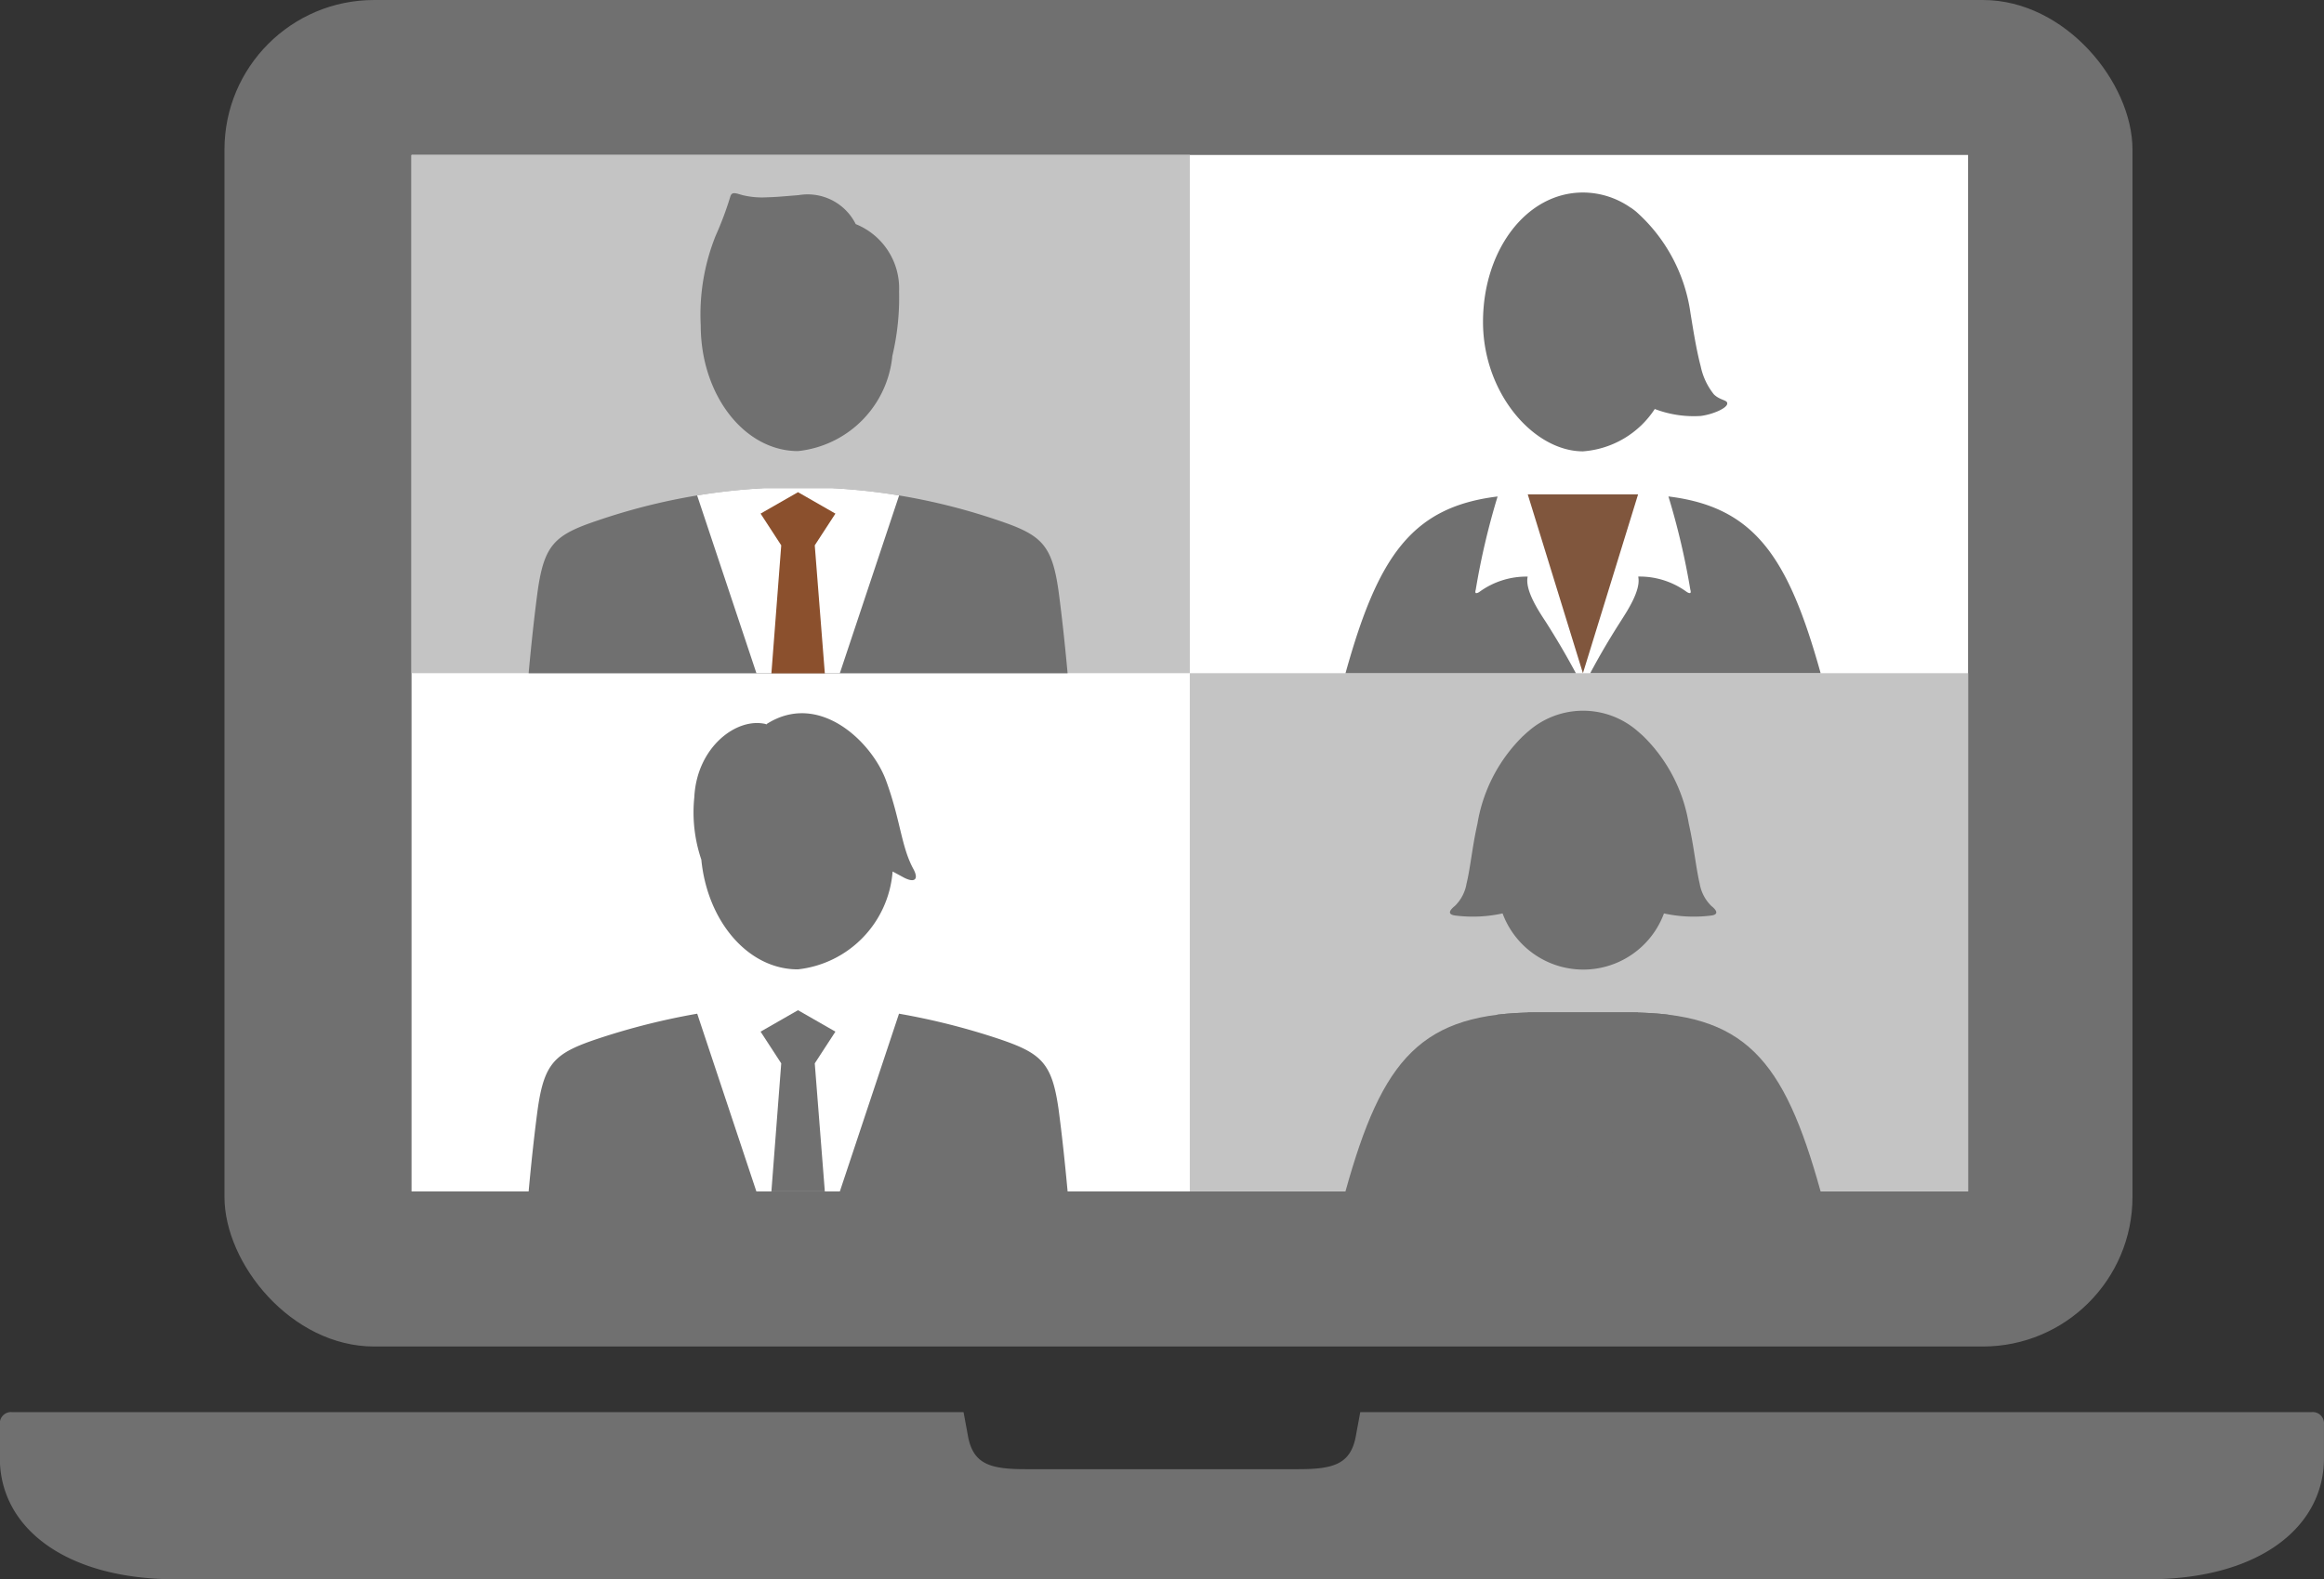
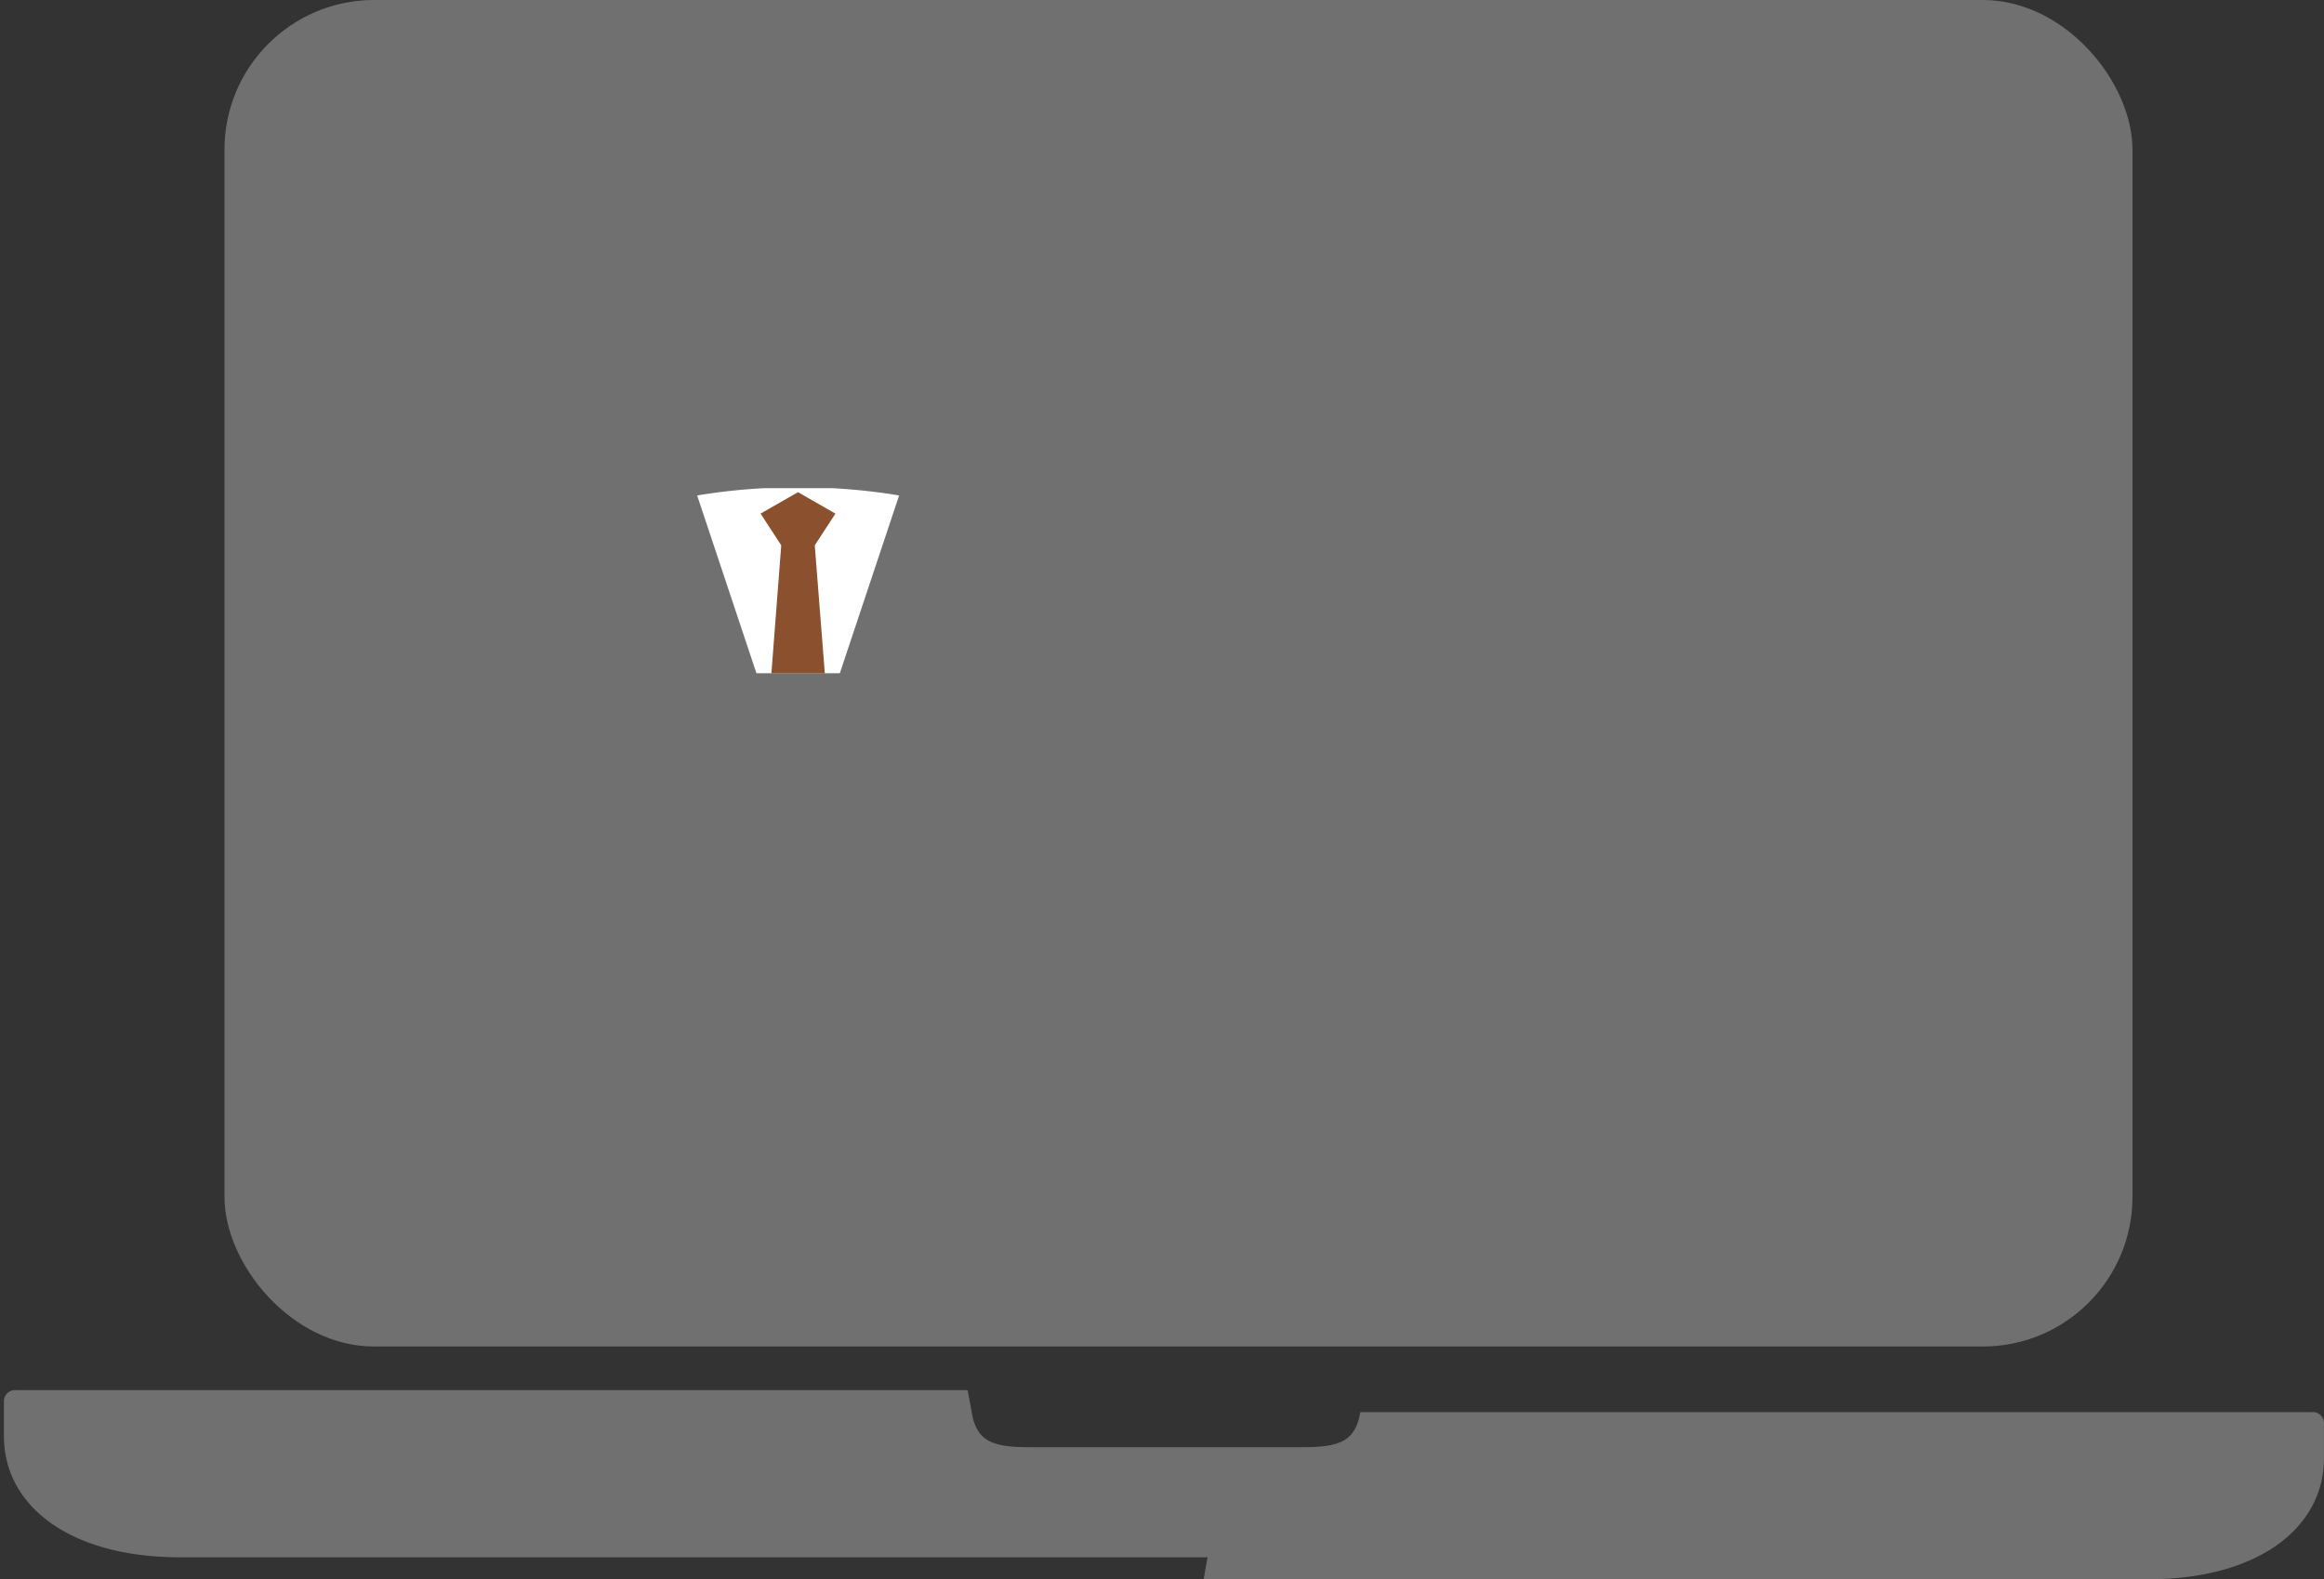
<svg xmlns="http://www.w3.org/2000/svg" width="62.119" height="42.224" viewBox="0 0 62.119 42.224">
  <rect x="0" y="0" width="62.119" height="42.224" fill="#333333" stroke="none" />
  <g id="グループ_1825" data-name="グループ 1825" transform="translate(-226 -6647)">
    <rect id="長方形_230" data-name="長方形 230" width="51" height="36" rx="4" transform="translate(232 6647)" fill="#707070" />
    <g id="グループ_1824" data-name="グループ 1824" transform="translate(237 6651.143)">
-       <rect id="長方形_227" data-name="長方形 227" width="41.605" height="27.711" transform="translate(0 0)" fill="#fff" />
      <g id="グループ_1813" data-name="グループ 1813" transform="translate(0 0)">
-         <rect id="長方形_228" data-name="長方形 228" width="20.803" height="13.855" fill="#c4c4c4" />
-         <rect id="長方形_229" data-name="長方形 229" width="20.803" height="13.855" transform="translate(20.803 13.855)" fill="#c4c4c4" />
-       </g>
+         </g>
      <g id="グループ_1815" data-name="グループ 1815" transform="translate(24.96 14.855)">
        <g id="グループ_1814" data-name="グループ 1814">
          <path id="パス_922" data-name="パス 922" d="M2206.694,2208.511a1.087,1.087,0,0,1-.314-.6c-.1-.423-.151-.985-.291-1.6a4.247,4.247,0,0,0-1.211-2.336l0,0-.059-.054c-.038-.034-.076-.067-.115-.1l-.017-.015h0a2.219,2.219,0,0,0-2.846,0h0l-.017.015c-.039.032-.077.065-.115.1l-.059.054,0,0a4.25,4.25,0,0,0-1.21,2.336c-.139.617-.188,1.179-.291,1.6a1.084,1.084,0,0,1-.314.6c-.179.144-.175.233.024.256a3.72,3.72,0,0,0,1.253-.058,2.3,2.3,0,0,0,4.314,0,3.72,3.72,0,0,0,1.254.058C2206.868,2208.745,2206.873,2208.655,2206.694,2208.511Z" transform="translate(-2196.909 -2203.286)" fill="#707070" />
          <path id="パス_923" data-name="パス 923" d="M2199.7,2244.857c-.988-3.559-2.024-4.785-5.132-4.785h-2.437c-3.108,0-4.144,1.226-5.132,4.785Z" transform="translate(-2186.996 -2232)" fill="#707070" />
        </g>
        <path id="パス_924" data-name="パス 924" d="M2202.91,2242.689a2.128,2.128,0,0,1,1.305-.416c-.079.356.285.909.482,1.217.325.508.555.907.8,1.365h.386c.247-.458.477-.856.8-1.365.2-.308.561-.861.482-1.217a2.13,2.13,0,0,1,1.305.416s.064.039.088.021,0-.09,0-.09a19.389,19.389,0,0,0-.588-2.49,8.783,8.783,0,0,0-1.063-.059h-2.437a8.788,8.788,0,0,0-1.064.059,19.375,19.375,0,0,0-.587,2.49s-.024.073,0,.09S2202.91,2242.689,2202.91,2242.689Z" transform="translate(-2199.341 -2232)" fill="#707070" />
        <path id="パス_925" data-name="パス 925" d="M2210.691,2244.847l1.474-4.782c-.084,0-.169,0-.256,0h-2.437c-.087,0-.172,0-.256,0l1.474,4.782Z" transform="translate(-2204.34 -2231.992)" fill="#707070" />
      </g>
      <g id="グループ_1817" data-name="グループ 1817" transform="translate(3.13 14.924)">
        <path id="パス_926" data-name="パス 926" d="M2113.524,2207.761c-.327-.6-.343-1.316-.733-2.372-.383-1.035-1.8-2.4-3.2-1.494,0,0,0,.006,0,.016l-.01,0,.01-.02c-.78-.2-1.854.609-1.921,1.949a3.931,3.931,0,0,0,.187,1.673h0c.162,1.655,1.254,2.934,2.578,2.934a2.852,2.852,0,0,0,2.535-2.617l.292.158C2113.545,2208.14,2113.684,2208.056,2113.524,2207.761Z" transform="translate(-2103.241 -2203.597)" fill="#707070" />
        <g id="グループ_1816" data-name="グループ 1816" transform="translate(0 8.035)">
          <path id="パス_927" data-name="パス 927" d="M2089.373,2240.879c-1.157.386-1.44.641-1.617,1.888-.088.659-.169,1.4-.242,2.2h6.088l-1.582-4.754A18.445,18.445,0,0,0,2089.373,2240.879Z" transform="translate(-2087.514 -2240.213)" fill="#707070" />
          <path id="パス_928" data-name="パス 928" d="M2131.266,2242.768c-.177-1.247-.46-1.5-1.617-1.888a18.457,18.457,0,0,0-2.648-.667l-1.582,4.754h6.089C2131.434,2244.171,2131.354,2243.427,2131.266,2242.768Z" transform="translate(-2117.101 -2240.213)" fill="#707070" />
        </g>
        <path id="パス_929" data-name="パス 929" d="M2116.077,2244.635h1.428l-.269-3.423.552-.848-1-.573-1,.573.552.848Z" transform="translate(-2109.588 -2231.849)" fill="#707070" />
      </g>
      <g id="グループ_1819" data-name="グループ 1819" transform="translate(24.96 1.001)">
        <path id="パス_930" data-name="パス 930" d="M2209.933,2145.552a1.779,1.779,0,0,1-.353-.75c-.128-.487-.215-1.076-.273-1.419a4.451,4.451,0,0,0-1.458-2.721c-.043-.035-.088-.068-.133-.1l-.005,0h0a2.228,2.228,0,0,0-1.278-.408c-1.519,0-2.672,1.549-2.672,3.46s1.36,3.46,2.672,3.46a2.511,2.511,0,0,0,1.919-1.132,2.92,2.92,0,0,0,1.23.186c.325-.043.678-.2.705-.317S2210.11,2145.723,2209.933,2145.552Z" transform="translate(-2200.081 -2140.151)" fill="#707070" />
        <g id="グループ_1818" data-name="グループ 1818" transform="translate(0 8.13)">
          <path id="パス_931" data-name="パス 931" d="M2191.87,2179.343a2.131,2.131,0,0,0-1.3.416s-.064.039-.088.022,0-.09,0-.09a19.463,19.463,0,0,1,.584-2.49c-2.3.281-3.2,1.607-4.065,4.724h6.157c-.247-.458-.477-.856-.8-1.365C2192.155,2180.252,2191.791,2179.7,2191.87,2179.343Z" transform="translate(-2186.996 -2177.201)" fill="#707070" />
          <path id="パス_932" data-name="パス 932" d="M2218.908,2177.2a19.486,19.486,0,0,1,.585,2.49s.024.073,0,.09-.088-.022-.088-.022a2.133,2.133,0,0,0-1.305-.416c.08.356-.285.909-.482,1.217-.324.509-.555.907-.8,1.365h6.158C2222.108,2178.808,2221.206,2177.482,2218.908,2177.2Z" transform="translate(-2210.272 -2177.201)" fill="#707070" />
        </g>
-         <path id="パス_933" data-name="パス 933" d="M2210.691,2181.715l1.474-4.78-.256,0h-2.437l-.256,0,1.474,4.78Z" transform="translate(-2204.34 -2168.861)" fill="#80563d" />
      </g>
      <g id="グループ_1821" data-name="グループ 1821" transform="translate(3.13 1.024)">
        <g id="グループ_1820" data-name="グループ 1820">
-           <path id="パス_934" data-name="パス 934" d="M2113.79,2142.879a1.852,1.852,0,0,0-1.159-1.8,1.436,1.436,0,0,0-1.526-.775c-.55.045-.611.051-.845.058a2.232,2.232,0,0,1-.639-.054c-.18-.046-.3-.115-.343.038a8.78,8.78,0,0,1-.39,1.041,5.668,5.668,0,0,0-.4,2.4c0,1.855,1.164,3.36,2.6,3.36a2.832,2.832,0,0,0,2.522-2.545h0A6.742,6.742,0,0,0,2113.79,2142.879Z" transform="translate(-2103.888 -2140.254)" fill="#707070" />
          <path id="パス_935" data-name="パス 935" d="M2101.92,2181.136c-.073-.8-.154-1.538-.242-2.2-.177-1.247-.46-1.5-1.617-1.888a16.539,16.539,0,0,0-4.427-.86H2093.8a16.535,16.535,0,0,0-4.427.86c-1.157.386-1.44.641-1.617,1.888-.088.659-.169,1.4-.242,2.2Z" transform="translate(-2087.514 -2168.304)" fill="#707070" />
        </g>
        <path id="パス_936" data-name="パス 936" d="M2111.851,2181.137l1.585-4.754a16.414,16.414,0,0,0-1.782-.194h-1.835a16.428,16.428,0,0,0-1.782.194l1.585,4.754Z" transform="translate(-2103.533 -2168.304)" fill="#fff" />
        <path id="パス_937" data-name="パス 937" d="M2116.077,2181.5h1.428l-.269-3.423.552-.848-1-.573-1,.573.552.848Z" transform="translate(-2109.588 -2168.664)" fill="#8b502d" />
      </g>
    </g>
-     <path id="パス_938" data-name="パス 938" d="M2066.95,2286.063h25.235c2.977,0,4.711-1.392,4.711-3.238v-.909a.3.3,0,0,0-.336-.322h-25.423l-.109.588c-.128.79-.57.937-1.543.937h-7.3c-.974,0-1.415-.147-1.543-.937l-.109-.588h-25.423a.3.3,0,0,0-.336.322v.909c0,1.846,1.735,3.238,4.712,3.238h27.46Z" transform="translate(-1808.778 4403.161)" fill="#707070" />
+     <path id="パス_938" data-name="パス 938" d="M2066.95,2286.063h25.235c2.977,0,4.711-1.392,4.711-3.238v-.909a.3.3,0,0,0-.336-.322h-25.423c-.128.79-.57.937-1.543.937h-7.3c-.974,0-1.415-.147-1.543-.937l-.109-.588h-25.423a.3.3,0,0,0-.336.322v.909c0,1.846,1.735,3.238,4.712,3.238h27.46Z" transform="translate(-1808.778 4403.161)" fill="#707070" />
  </g>
</svg>